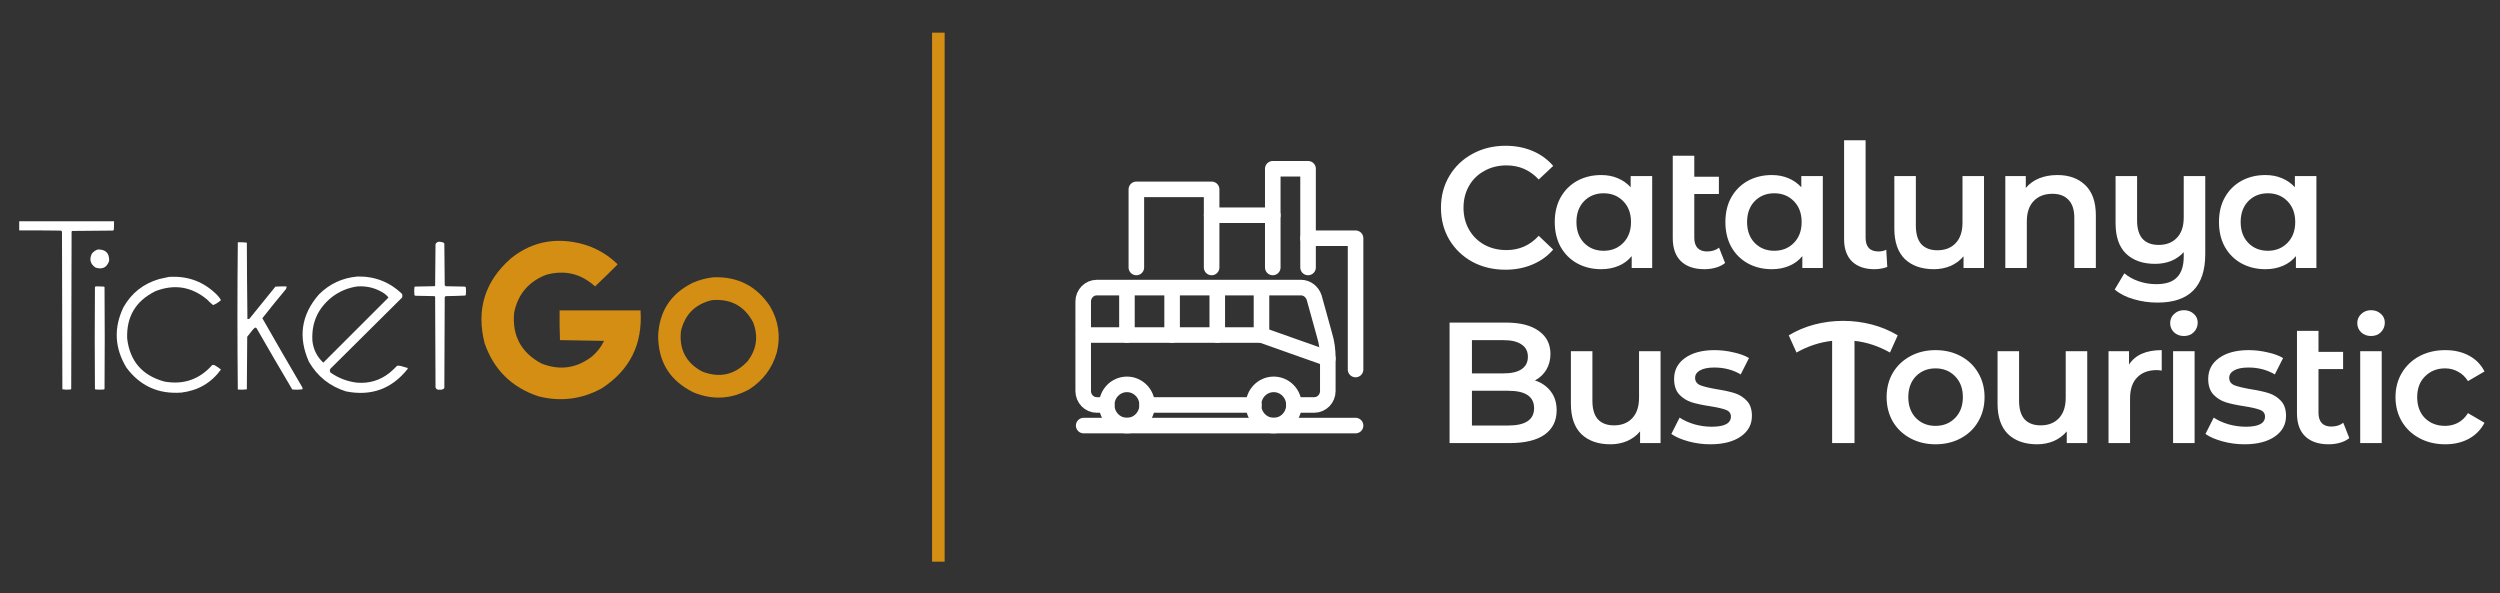
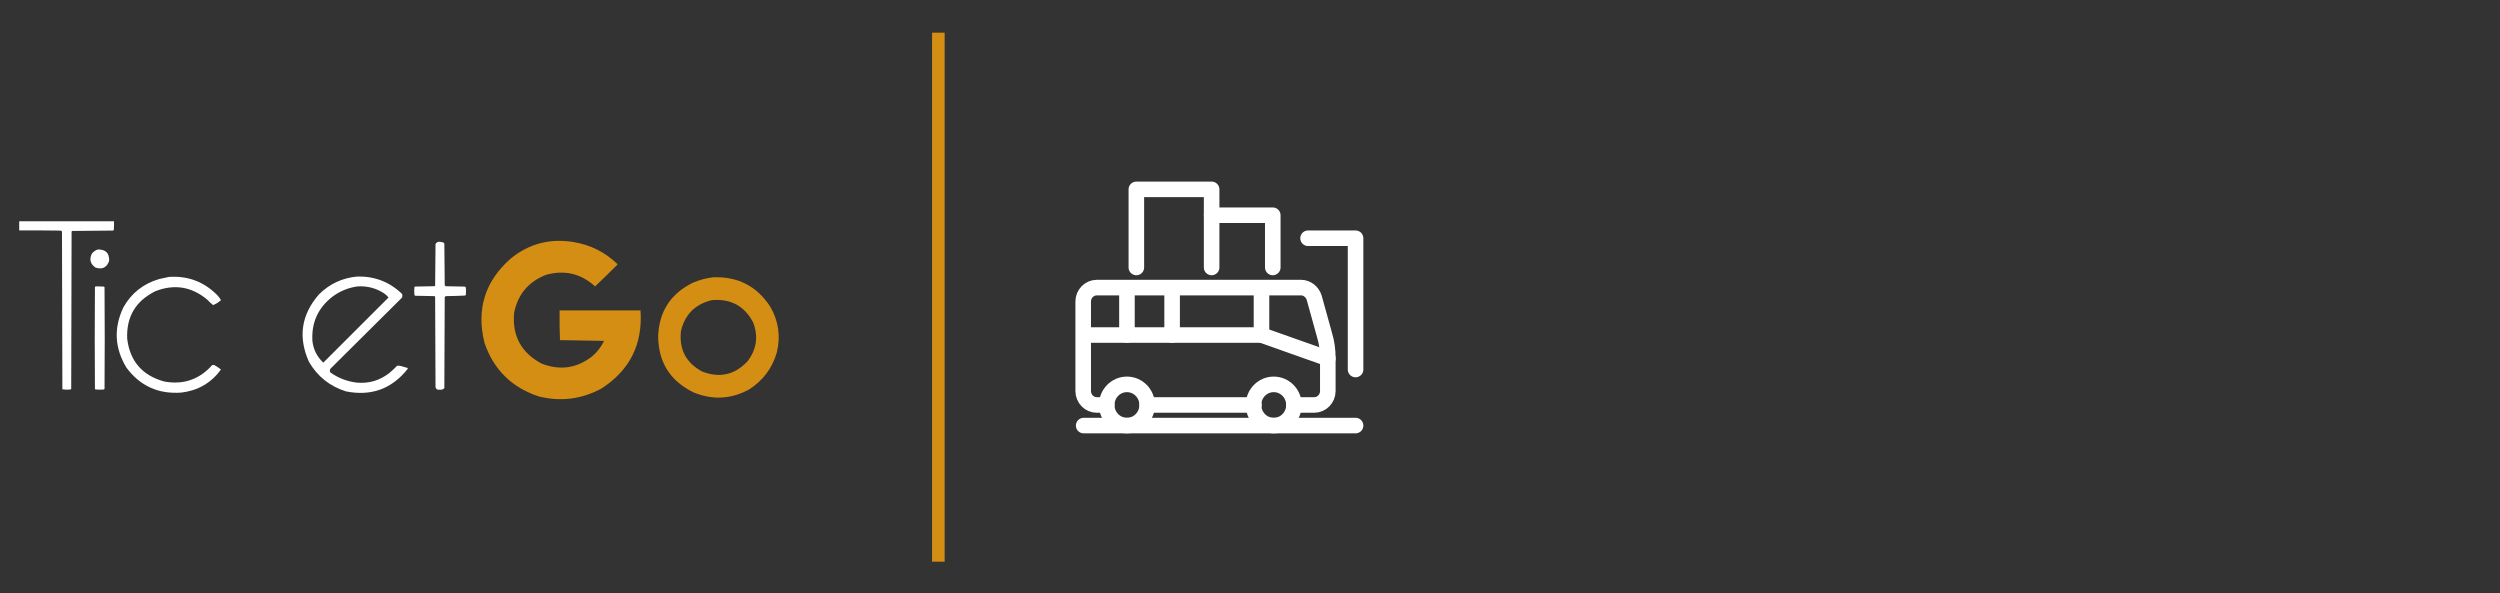
<svg xmlns="http://www.w3.org/2000/svg" width="257" height="61" viewBox="0 0 257 61" fill="none">
  <rect x="0" y="0" width="257" height="61" fill="#333333" stroke="none" />
  <g clip-path="url(#clip0_1_871)">
    <path d="M1.974 23.685C3.393 23.68 4.812 23.685 6.233 23.706C6.288 23.724 6.336 23.755 6.372 23.805C6.385 29.211 6.399 34.614 6.412 40.019C6.69 40.064 6.974 40.072 7.26 40.038C7.281 40.019 7.3 39.998 7.321 39.977C7.334 34.585 7.347 29.195 7.36 23.802C7.381 23.784 7.4 23.763 7.421 23.742C8.813 23.729 10.206 23.716 11.601 23.703C11.638 23.687 11.669 23.669 11.701 23.643C11.722 23.343 11.727 23.043 11.722 22.743H1.974V23.682V23.685Z" fill="white" />
    <path d="M57.526 31.91C57.513 32.936 57.526 33.954 57.565 34.964C59.076 34.99 60.587 35.017 62.1 35.043C61.803 35.651 61.396 36.181 60.879 36.63C59.291 37.864 57.557 38.112 55.673 37.374C53.574 36.254 52.633 34.51 52.854 32.145C53.235 30.253 54.331 28.953 56.146 28.248C58.051 27.726 59.728 28.123 61.173 29.444C61.948 28.716 62.71 27.969 63.459 27.212C63.485 27.186 63.485 27.16 63.459 27.134C62.192 25.915 60.687 25.166 58.945 24.881C56.54 24.485 54.399 25.046 52.518 26.565C49.843 28.911 48.941 31.817 49.816 35.28C50.757 38.003 52.604 39.825 55.355 40.743C57.636 41.32 59.806 41.046 61.861 39.921C64.757 38.039 66.084 35.369 65.845 31.91H57.526Z" fill="#D38E13" />
-     <path d="M26.97 32.714C27.763 31.704 28.57 30.707 29.395 29.718C29.442 29.632 29.463 29.54 29.455 29.444C29.074 29.439 28.693 29.444 28.312 29.465C27.45 30.529 26.591 31.592 25.729 32.657C25.661 32.777 25.564 32.824 25.435 32.795C25.404 30.18 25.383 27.562 25.375 24.944C25.07 24.905 24.76 24.892 24.447 24.905C24.395 29.95 24.395 34.995 24.447 40.041C24.76 40.072 25.067 40.067 25.375 40.023C25.388 38.222 25.401 36.421 25.414 34.617C25.611 34.369 25.808 34.121 26.005 33.873C26.074 33.792 26.152 33.727 26.242 33.677C26.286 33.68 26.326 33.693 26.36 33.717C27.574 35.833 28.804 37.942 30.046 40.041C30.398 40.072 30.745 40.067 31.092 40.023C31.113 39.908 31.087 39.803 31.013 39.709C29.652 37.389 28.304 35.058 26.972 32.719L26.97 32.714Z" fill="white" />
    <path d="M47.788 29.463C47.131 29.45 46.474 29.437 45.818 29.424C45.786 29.393 45.752 29.359 45.718 29.325C45.705 27.902 45.691 26.48 45.678 25.055C45.663 25.018 45.644 24.987 45.618 24.955C45.442 24.877 45.258 24.846 45.066 24.856C44.937 24.893 44.837 24.971 44.772 25.091C44.759 26.514 44.745 27.936 44.732 29.361C44.714 29.382 44.693 29.401 44.672 29.421C44.002 29.434 43.332 29.447 42.662 29.46C42.641 29.481 42.622 29.5 42.601 29.52C42.575 29.782 42.575 30.043 42.601 30.304C42.617 30.34 42.636 30.371 42.662 30.403C43.332 30.416 44.002 30.429 44.672 30.442C44.693 30.46 44.711 30.481 44.732 30.502C44.745 33.608 44.759 36.717 44.772 39.823C44.843 40.021 44.987 40.099 45.205 40.058C45.392 40.084 45.55 40.032 45.678 39.901C45.691 36.782 45.705 33.66 45.718 30.541C45.749 30.51 45.783 30.476 45.818 30.442C46.487 30.434 47.157 30.416 47.828 30.382C47.841 30.351 47.859 30.325 47.888 30.304C47.914 30.056 47.914 29.808 47.888 29.56C47.87 29.515 47.836 29.481 47.788 29.46V29.463Z" fill="white" />
    <path d="M10.055 25.646C9.811 25.727 9.606 25.87 9.443 26.077C9.157 26.664 9.283 27.139 9.819 27.507C10.515 27.732 10.983 27.505 11.219 26.821C11.251 26.024 10.864 25.633 10.055 25.646Z" fill="white" />
    <path d="M15.971 29.935C17.92 29.175 19.697 29.465 21.294 30.796C21.489 31.002 21.694 31.193 21.907 31.365C22.209 31.24 22.477 31.07 22.716 30.856C22.616 30.671 22.49 30.501 22.34 30.347C20.976 28.961 19.313 28.335 17.353 28.468C17.027 28.53 16.699 28.604 16.368 28.684C14.736 29.16 13.506 30.131 12.681 31.603C11.677 33.722 11.782 35.784 12.996 37.791C14.399 39.678 16.286 40.535 18.654 40.357C20.361 40.148 21.715 39.36 22.716 37.987C22.508 37.817 22.285 37.669 22.046 37.535C21.967 37.509 21.888 37.509 21.809 37.535C20.49 39.018 18.845 39.579 16.88 39.219C14.62 38.593 13.351 37.126 13.075 34.813C12.983 32.56 13.95 30.934 15.973 29.937L15.971 29.935Z" fill="white" />
    <path d="M40.809 37.612C40.572 37.862 40.322 38.097 40.06 38.316C39.069 39.107 37.939 39.447 36.67 39.334C35.682 39.212 34.781 38.864 33.969 38.295C33.89 38.165 33.89 38.034 33.969 37.904C36.426 35.463 38.885 33.02 41.342 30.58C41.368 30.462 41.368 30.345 41.342 30.227C40.07 28.993 38.538 28.392 36.749 28.426C35.201 28.562 33.88 29.175 32.786 30.267C30.966 32.352 30.624 34.662 31.762 37.199C32.634 38.7 33.903 39.71 35.566 40.235C38.152 40.749 40.259 39.987 41.894 37.943C41.912 37.907 41.92 37.867 41.912 37.826C41.652 37.75 41.389 37.679 41.124 37.609C41.019 37.583 40.914 37.583 40.809 37.609V37.612ZM32.114 35.007C32.014 33.164 32.689 31.668 34.145 30.522C34.92 29.935 35.787 29.578 36.746 29.444C37.75 29.379 38.67 29.619 39.505 30.17C39.668 30.287 39.813 30.423 39.939 30.582C37.703 32.817 35.469 35.048 33.236 37.28C32.579 36.667 32.203 35.91 32.111 35.009L32.114 35.007Z" fill="white" />
    <path d="M73.335 28.504C72.602 28.585 71.89 28.775 71.207 29.073C68.96 30.187 67.775 31.996 67.659 34.497C67.659 37.219 68.881 39.169 71.325 40.351C73.267 41.14 75.159 41.035 77.003 40.038C78.44 39.122 79.392 37.848 79.862 36.219C80.264 34.536 80.027 32.957 79.153 31.479C77.781 29.407 75.842 28.415 73.338 28.504H73.335ZM76.864 37.12C75.558 38.532 74 38.89 72.192 38.198C70.523 37.303 69.796 35.911 70.003 34.027C70.411 32.322 71.469 31.265 73.177 30.856C75.106 30.686 76.52 31.445 77.416 33.126C77.973 34.565 77.789 35.896 76.864 37.12Z" fill="#D38E13" />
    <path d="M10.686 29.464C10.397 29.444 10.108 29.438 9.819 29.444C9.808 29.475 9.787 29.501 9.759 29.522C9.732 33.006 9.732 36.494 9.759 39.978C9.777 39.999 9.798 40.017 9.819 40.038C10.108 40.064 10.397 40.064 10.686 40.038C10.707 40.02 10.726 39.999 10.746 39.978C10.773 36.494 10.773 33.006 10.746 29.522L10.686 29.462V29.464Z" fill="white" />
  </g>
  <line x1="96.462" y1="3.358" x2="96.462" y2="57.74" stroke="#D38E13" stroke-width="1.295" />
  <path d="M113.771 41.631H112.755C111.981 41.631 111.353 40.991 111.353 40.203V34.44V30.992C111.353 30.204 111.981 29.564 112.755 29.564H115.85H120.492H125.135H129.681H133.743C134.372 29.564 134.904 30.007 135.097 30.598L136.161 34.44C136.403 35.228 136.499 36.016 136.499 36.804V40.203C136.499 40.991 135.871 41.631 135.097 41.631H133.018" stroke="white" stroke-width="1.6" stroke-miterlimit="10" stroke-linecap="round" stroke-linejoin="round" />
  <path d="M128.907 41.631H117.929" stroke="white" stroke-width="1.6" stroke-miterlimit="10" stroke-linecap="round" stroke-linejoin="round" />
  <path d="M136.499 36.854L129.681 34.44H111.401" stroke="white" stroke-width="1.6" stroke-miterlimit="10" stroke-linecap="round" stroke-linejoin="round" />
  <path d="M129.681 29.613V34.44" stroke="white" stroke-width="1.6" stroke-miterlimit="10" stroke-linecap="round" stroke-linejoin="round" />
  <path d="M115.85 29.613V34.44" stroke="white" stroke-width="1.6" stroke-miterlimit="10" stroke-linecap="round" stroke-linejoin="round" />
  <path d="M120.493 29.613V34.44" stroke="white" stroke-width="1.6" stroke-miterlimit="10" stroke-linecap="round" stroke-linejoin="round" />
-   <path d="M125.135 29.613V34.44" stroke="white" stroke-width="1.6" stroke-miterlimit="10" stroke-linecap="round" stroke-linejoin="round" />
  <path d="M116.817 27.495V19.467H124.555V27.495" stroke="white" stroke-width="1.6" stroke-miterlimit="10" stroke-linecap="round" stroke-linejoin="round" />
  <path d="M124.555 22.127H130.841V27.495" stroke="white" stroke-width="1.6" stroke-miterlimit="10" stroke-linecap="round" stroke-linejoin="round" />
-   <path d="M130.841 22.127V17.349H134.468V27.495" stroke="white" stroke-width="1.6" stroke-miterlimit="10" stroke-linecap="round" stroke-linejoin="round" />
  <path d="M134.468 24.491H139.352V37.986" stroke="white" stroke-width="1.6" stroke-miterlimit="10" stroke-linecap="round" stroke-linejoin="round" />
  <path d="M115.85 43.749C116.998 43.749 117.929 42.801 117.929 41.631C117.929 40.462 116.998 39.513 115.85 39.513C114.702 39.513 113.771 40.462 113.771 41.631C113.771 42.801 114.702 43.749 115.85 43.749Z" stroke="white" stroke-width="1.6" stroke-miterlimit="10" stroke-linecap="round" stroke-linejoin="round" />
  <path d="M130.938 43.749C132.087 43.749 133.018 42.801 133.018 41.631C133.018 40.462 132.087 39.513 130.938 39.513C129.79 39.513 128.859 40.462 128.859 41.631C128.859 42.801 129.79 43.749 130.938 43.749Z" stroke="white" stroke-width="1.6" stroke-miterlimit="10" stroke-linecap="round" stroke-linejoin="round" />
  <path d="M111.401 43.749H139.352" stroke="white" stroke-width="1.6" stroke-miterlimit="10" stroke-linecap="round" stroke-linejoin="round" />
-   <path d="M154.749 27.726C153.499 27.726 152.366 27.455 151.352 26.912C150.349 26.358 149.559 25.597 148.981 24.629C148.414 23.662 148.131 22.571 148.131 21.356C148.131 20.141 148.42 19.049 148.998 18.082C149.576 17.115 150.367 16.36 151.369 15.817C152.384 15.262 153.517 14.985 154.767 14.985C155.782 14.985 156.708 15.162 157.545 15.516C158.383 15.87 159.091 16.383 159.669 17.056L158.182 18.454C157.286 17.486 156.183 17.003 154.873 17.003C154.024 17.003 153.263 17.191 152.59 17.569C151.918 17.934 151.393 18.448 151.016 19.108C150.638 19.769 150.449 20.518 150.449 21.356C150.449 22.193 150.638 22.942 151.016 23.603C151.393 24.264 151.918 24.783 152.59 25.16C153.263 25.526 154.024 25.709 154.873 25.709C156.183 25.709 157.286 25.219 158.182 24.24L159.669 25.656C159.091 26.328 158.377 26.841 157.528 27.195C156.69 27.549 155.764 27.726 154.749 27.726ZM169.844 18.1V27.549H167.738V26.328C167.373 26.776 166.919 27.113 166.376 27.337C165.845 27.561 165.255 27.673 164.606 27.673C163.686 27.673 162.86 27.473 162.129 27.071C161.409 26.67 160.843 26.104 160.43 25.373C160.029 24.641 159.829 23.792 159.829 22.824C159.829 21.857 160.029 21.014 160.43 20.294C160.843 19.562 161.409 18.996 162.129 18.595C162.86 18.194 163.686 17.994 164.606 17.994C165.22 17.994 165.78 18.1 166.287 18.312C166.806 18.524 167.255 18.837 167.632 19.25V18.1H169.844ZM164.854 25.78C165.668 25.78 166.34 25.508 166.871 24.966C167.402 24.423 167.668 23.709 167.668 22.824C167.668 21.94 167.402 21.226 166.871 20.683C166.34 20.141 165.668 19.869 164.854 19.869C164.04 19.869 163.368 20.141 162.837 20.683C162.318 21.226 162.058 21.94 162.058 22.824C162.058 23.709 162.318 24.423 162.837 24.966C163.368 25.508 164.04 25.78 164.854 25.78ZM177.339 27.036C177.08 27.248 176.761 27.408 176.384 27.514C176.018 27.62 175.629 27.673 175.216 27.673C174.178 27.673 173.375 27.402 172.809 26.859C172.243 26.316 171.96 25.526 171.96 24.488V16.012H174.172V18.171H176.702V19.94H174.172V24.435C174.172 24.895 174.284 25.249 174.508 25.496C174.744 25.732 175.068 25.85 175.481 25.85C175.977 25.85 176.389 25.721 176.72 25.461L177.339 27.036ZM187.386 18.1V27.549H185.28V26.328C184.914 26.776 184.46 27.113 183.917 27.337C183.386 27.561 182.797 27.673 182.148 27.673C181.228 27.673 180.402 27.473 179.67 27.071C178.951 26.67 178.384 26.104 177.972 25.373C177.571 24.641 177.37 23.792 177.37 22.824C177.37 21.857 177.571 21.014 177.972 20.294C178.384 19.562 178.951 18.996 179.67 18.595C180.402 18.194 181.228 17.994 182.148 17.994C182.761 17.994 183.322 18.1 183.829 18.312C184.348 18.524 184.796 18.837 185.174 19.25V18.1H187.386ZM182.395 25.78C183.209 25.78 183.882 25.508 184.413 24.966C184.944 24.423 185.209 23.709 185.209 22.824C185.209 21.94 184.944 21.226 184.413 20.683C183.882 20.141 183.209 19.869 182.395 19.869C181.581 19.869 180.909 20.141 180.378 20.683C179.859 21.226 179.6 21.94 179.6 22.824C179.6 23.709 179.859 24.423 180.378 24.966C180.909 25.508 181.581 25.78 182.395 25.78ZM192.686 27.673C191.707 27.673 190.94 27.408 190.386 26.877C189.843 26.334 189.572 25.573 189.572 24.594V14.419H191.784V24.435C191.784 25.378 192.226 25.85 193.111 25.85C193.406 25.85 193.671 25.791 193.907 25.673L194.013 27.443C193.601 27.596 193.158 27.673 192.686 27.673ZM203.957 18.1V27.549H201.851V26.346C201.498 26.77 201.055 27.101 200.524 27.337C199.993 27.561 199.421 27.673 198.808 27.673C197.546 27.673 196.549 27.325 195.817 26.629C195.098 25.921 194.738 24.877 194.738 23.497V18.1H196.95V23.196C196.95 24.045 197.139 24.683 197.516 25.107C197.905 25.52 198.454 25.727 199.162 25.727C199.952 25.727 200.577 25.485 201.037 25.001C201.509 24.506 201.745 23.798 201.745 22.878V18.1H203.957ZM211.507 17.994C212.699 17.994 213.654 18.341 214.374 19.038C215.094 19.734 215.453 20.766 215.453 22.134V27.549H213.241V22.417C213.241 21.592 213.047 20.972 212.658 20.559C212.268 20.135 211.714 19.922 210.994 19.922C210.18 19.922 209.537 20.17 209.065 20.666C208.593 21.149 208.358 21.851 208.358 22.771V27.549H206.146V18.1H208.251V19.321C208.617 18.884 209.077 18.554 209.632 18.33C210.186 18.106 210.811 17.994 211.507 17.994ZM226.7 18.1V26.116C226.7 29.443 225.066 31.106 221.799 31.106C220.937 31.106 220.112 30.988 219.321 30.752C218.543 30.528 217.9 30.198 217.392 29.761L218.383 28.098C218.784 28.44 219.274 28.711 219.852 28.912C220.43 29.112 221.038 29.212 221.675 29.212C222.642 29.212 223.35 28.977 223.798 28.505C224.258 28.045 224.488 27.331 224.488 26.363V25.921C224.134 26.31 223.704 26.611 223.196 26.824C222.689 27.024 222.141 27.124 221.551 27.124C220.289 27.124 219.292 26.776 218.56 26.08C217.841 25.384 217.481 24.34 217.481 22.948V18.1H219.693V22.665C219.693 23.503 219.882 24.134 220.259 24.559C220.648 24.971 221.197 25.178 221.905 25.178C222.695 25.178 223.32 24.936 223.78 24.452C224.252 23.969 224.488 23.267 224.488 22.347V18.1H226.7ZM238.126 18.1V27.549H236.02V26.328C235.654 26.776 235.2 27.113 234.657 27.337C234.126 27.561 233.537 27.673 232.888 27.673C231.968 27.673 231.142 27.473 230.41 27.071C229.691 26.67 229.124 26.104 228.712 25.373C228.31 24.641 228.11 23.792 228.11 22.824C228.11 21.857 228.31 21.014 228.712 20.294C229.124 19.562 229.691 18.996 230.41 18.595C231.142 18.194 231.968 17.994 232.888 17.994C233.501 17.994 234.062 18.1 234.569 18.312C235.088 18.524 235.536 18.837 235.914 19.25V18.1H238.126ZM233.135 25.78C233.949 25.78 234.622 25.508 235.153 24.966C235.684 24.423 235.949 23.709 235.949 22.824C235.949 21.94 235.684 21.226 235.153 20.683C234.622 20.141 233.949 19.869 233.135 19.869C232.321 19.869 231.649 20.141 231.118 20.683C230.599 21.226 230.34 21.94 230.34 22.824C230.34 23.709 230.599 24.423 231.118 24.966C231.649 25.508 232.321 25.78 233.135 25.78ZM157.793 39.108C158.477 39.332 159.02 39.71 159.421 40.24C159.822 40.76 160.023 41.408 160.023 42.187C160.023 43.261 159.61 44.092 158.784 44.682C157.958 45.26 156.755 45.549 155.174 45.549H149.016V33.162H154.82C156.283 33.162 157.41 33.451 158.2 34.029C158.99 34.596 159.386 35.38 159.386 36.383C159.386 36.996 159.244 37.539 158.961 38.011C158.678 38.483 158.288 38.848 157.793 39.108ZM151.316 34.967V38.382H154.572C155.375 38.382 155.988 38.241 156.413 37.958C156.849 37.663 157.067 37.238 157.067 36.684C157.067 36.117 156.849 35.693 156.413 35.41C155.988 35.115 155.375 34.967 154.572 34.967H151.316ZM155.032 43.744C156.814 43.744 157.705 43.148 157.705 41.957C157.705 40.765 156.814 40.17 155.032 40.17H151.316V43.744H155.032ZM170.706 36.1V45.549H168.6V44.346C168.247 44.77 167.804 45.101 167.273 45.337C166.742 45.561 166.17 45.673 165.557 45.673C164.294 45.673 163.298 45.325 162.566 44.629C161.847 43.921 161.487 42.877 161.487 41.497V36.1H163.699V41.196C163.699 42.045 163.887 42.682 164.265 43.107C164.654 43.52 165.203 43.727 165.911 43.727C166.701 43.727 167.326 43.485 167.786 43.001C168.258 42.505 168.494 41.798 168.494 40.877V36.1H170.706ZM175.814 45.673C175.047 45.673 174.298 45.573 173.567 45.372C172.836 45.172 172.252 44.918 171.815 44.611L172.664 42.93C173.089 43.213 173.596 43.443 174.186 43.62C174.788 43.785 175.378 43.868 175.956 43.868C177.277 43.868 177.938 43.52 177.938 42.824C177.938 42.494 177.767 42.264 177.425 42.134C177.094 42.004 176.557 41.88 175.814 41.762C175.036 41.644 174.399 41.509 173.903 41.355C173.419 41.202 172.995 40.937 172.629 40.559C172.275 40.17 172.098 39.633 172.098 38.949C172.098 38.052 172.47 37.338 173.213 36.807C173.968 36.265 174.983 35.993 176.257 35.993C176.905 35.993 177.554 36.07 178.203 36.224C178.852 36.365 179.383 36.56 179.796 36.807L178.946 38.489C178.144 38.017 177.242 37.781 176.239 37.781C175.59 37.781 175.095 37.881 174.753 38.082C174.422 38.27 174.257 38.524 174.257 38.843C174.257 39.196 174.434 39.45 174.788 39.603C175.154 39.745 175.714 39.881 176.469 40.01C177.224 40.128 177.843 40.264 178.327 40.417C178.811 40.571 179.224 40.83 179.566 41.196C179.92 41.562 180.097 42.081 180.097 42.753C180.097 43.638 179.713 44.346 178.946 44.877C178.18 45.408 177.136 45.673 175.814 45.673ZM194.289 36.241C193.121 35.581 191.906 35.179 190.643 35.038V45.549H188.343V35.038C187.069 35.179 185.848 35.581 184.68 36.241L183.884 34.472C184.71 33.976 185.594 33.605 186.538 33.357C187.494 33.109 188.473 32.985 189.476 32.985C190.478 32.985 191.457 33.109 192.413 33.357C193.369 33.605 194.259 33.976 195.085 34.472L194.289 36.241ZM198.969 45.673C198.014 45.673 197.152 45.467 196.386 45.054C195.619 44.641 195.017 44.069 194.581 43.337C194.156 42.594 193.944 41.756 193.944 40.824C193.944 39.892 194.156 39.061 194.581 38.329C195.017 37.598 195.619 37.026 196.386 36.613C197.152 36.2 198.014 35.993 198.969 35.993C199.937 35.993 200.804 36.2 201.57 36.613C202.337 37.026 202.933 37.598 203.358 38.329C203.794 39.061 204.012 39.892 204.012 40.824C204.012 41.756 203.794 42.594 203.358 43.337C202.933 44.069 202.337 44.641 201.57 45.054C200.804 45.467 199.937 45.673 198.969 45.673ZM198.969 43.78C199.783 43.78 200.456 43.508 200.986 42.966C201.517 42.423 201.783 41.709 201.783 40.824C201.783 39.94 201.517 39.226 200.986 38.683C200.456 38.141 199.783 37.869 198.969 37.869C198.155 37.869 197.483 38.141 196.952 38.683C196.433 39.226 196.173 39.94 196.173 40.824C196.173 41.709 196.433 42.423 196.952 42.966C197.483 43.508 198.155 43.78 198.969 43.78ZM214.568 36.1V45.549H212.463V44.346C212.109 44.77 211.666 45.101 211.135 45.337C210.605 45.561 210.032 45.673 209.419 45.673C208.157 45.673 207.16 45.325 206.428 44.629C205.709 43.921 205.349 42.877 205.349 41.497V36.1H207.561V41.196C207.561 42.045 207.75 42.682 208.127 43.107C208.517 43.52 209.065 43.727 209.773 43.727C210.563 43.727 211.189 43.485 211.649 43.001C212.121 42.505 212.356 41.798 212.356 40.877V36.1H214.568ZM218.862 37.48C219.5 36.489 220.62 35.993 222.225 35.993V38.099C222.036 38.064 221.865 38.046 221.711 38.046C220.85 38.046 220.178 38.3 219.694 38.807C219.21 39.303 218.969 40.022 218.969 40.966V45.549H216.757V36.1H218.862V37.48ZM223.393 36.1H225.605V45.549H223.393V36.1ZM224.508 34.542C224.107 34.542 223.771 34.419 223.499 34.171C223.228 33.911 223.092 33.593 223.092 33.215C223.092 32.838 223.228 32.525 223.499 32.278C223.771 32.018 224.107 31.888 224.508 31.888C224.909 31.888 225.245 32.012 225.517 32.26C225.788 32.496 225.924 32.797 225.924 33.162C225.924 33.551 225.788 33.882 225.517 34.153C225.257 34.413 224.921 34.542 224.508 34.542ZM230.72 45.673C229.953 45.673 229.204 45.573 228.473 45.372C227.742 45.172 227.158 44.918 226.721 44.611L227.57 42.93C227.995 43.213 228.502 43.443 229.092 43.62C229.694 43.785 230.284 43.868 230.862 43.868C232.183 43.868 232.844 43.52 232.844 42.824C232.844 42.494 232.673 42.264 232.331 42.134C232 42.004 231.464 41.88 230.72 41.762C229.942 41.644 229.305 41.509 228.809 41.355C228.325 41.202 227.901 40.937 227.535 40.559C227.181 40.17 227.004 39.633 227.004 38.949C227.004 38.052 227.376 37.338 228.119 36.807C228.874 36.265 229.889 35.993 231.163 35.993C231.812 35.993 232.46 36.07 233.109 36.224C233.758 36.365 234.289 36.56 234.702 36.807L233.852 38.489C233.05 38.017 232.148 37.781 231.145 37.781C230.496 37.781 230.001 37.881 229.659 38.082C229.328 38.27 229.163 38.524 229.163 38.843C229.163 39.196 229.34 39.45 229.694 39.603C230.06 39.745 230.62 39.881 231.375 40.01C232.13 40.128 232.749 40.264 233.233 40.417C233.717 40.571 234.13 40.83 234.472 41.196C234.826 41.562 235.003 42.081 235.003 42.753C235.003 43.638 234.619 44.346 233.852 44.877C233.086 45.408 232.042 45.673 230.72 45.673ZM241.508 45.036C241.249 45.248 240.93 45.408 240.553 45.514C240.187 45.62 239.798 45.673 239.385 45.673C238.347 45.673 237.545 45.402 236.978 44.859C236.412 44.316 236.129 43.526 236.129 42.488V34.012H238.341V36.17H240.871V37.94H238.341V42.435C238.341 42.895 238.453 43.249 238.677 43.496C238.913 43.732 239.237 43.85 239.65 43.85C240.146 43.85 240.559 43.721 240.889 43.461L241.508 45.036ZM242.629 36.1H244.841V45.549H242.629V36.1ZM243.744 34.542C243.343 34.542 243.006 34.419 242.735 34.171C242.464 33.911 242.328 33.593 242.328 33.215C242.328 32.838 242.464 32.525 242.735 32.278C243.006 32.018 243.343 31.888 243.744 31.888C244.145 31.888 244.481 32.012 244.752 32.26C245.024 32.496 245.159 32.797 245.159 33.162C245.159 33.551 245.024 33.882 244.752 34.153C244.493 34.413 244.157 34.542 243.744 34.542ZM251.372 45.673C250.392 45.673 249.514 45.467 248.735 45.054C247.956 44.641 247.349 44.069 246.912 43.337C246.476 42.594 246.258 41.756 246.258 40.824C246.258 39.892 246.476 39.061 246.912 38.329C247.349 37.598 247.95 37.026 248.717 36.613C249.496 36.2 250.381 35.993 251.372 35.993C252.304 35.993 253.118 36.182 253.814 36.56C254.521 36.937 255.052 37.48 255.406 38.188L253.707 39.179C253.436 38.742 253.094 38.418 252.681 38.206C252.28 37.981 251.838 37.869 251.354 37.869C250.528 37.869 249.844 38.141 249.301 38.683C248.759 39.214 248.487 39.928 248.487 40.824C248.487 41.721 248.753 42.441 249.283 42.983C249.826 43.514 250.516 43.78 251.354 43.78C251.838 43.78 252.28 43.673 252.681 43.461C253.094 43.237 253.436 42.907 253.707 42.47L255.406 43.461C255.04 44.169 254.504 44.717 253.796 45.107C253.1 45.484 252.292 45.673 251.372 45.673Z" fill="white" />
  <defs>
    <clipPath id="clip0_1_871">
      <rect width="80.278" height="22.012" fill="white" transform="translate(0 19.543)" />
    </clipPath>
  </defs>
</svg>